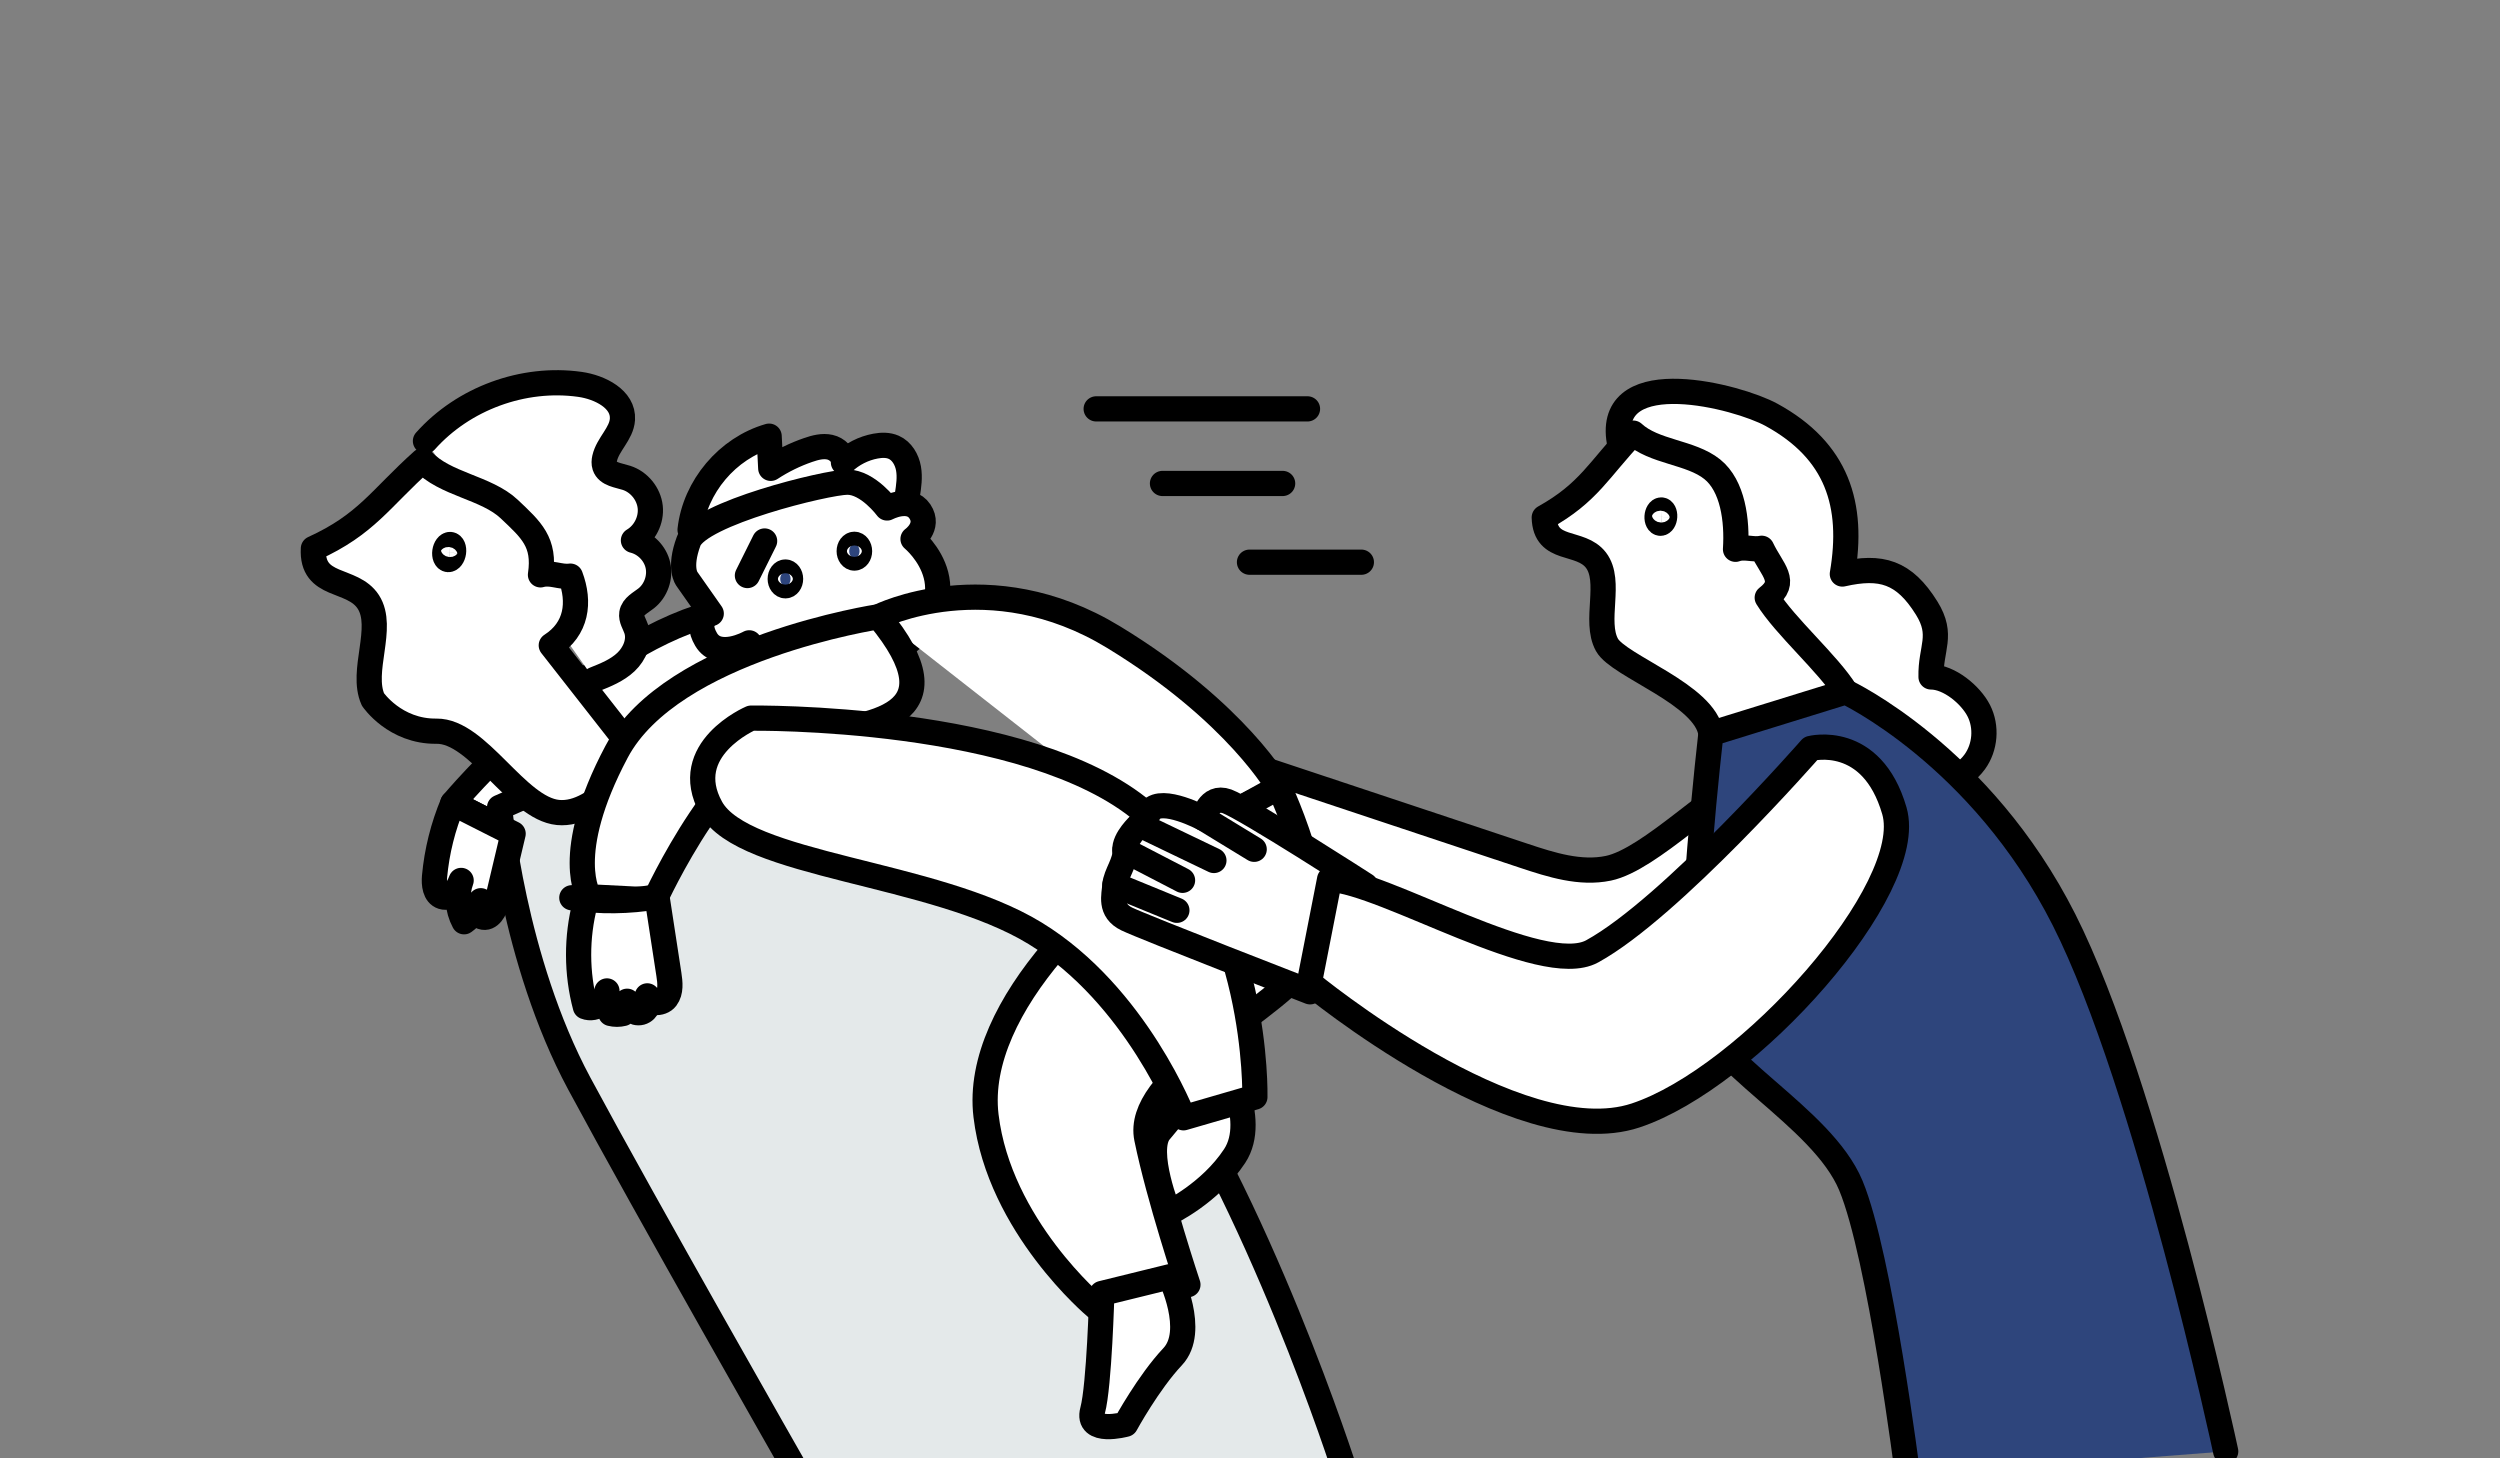
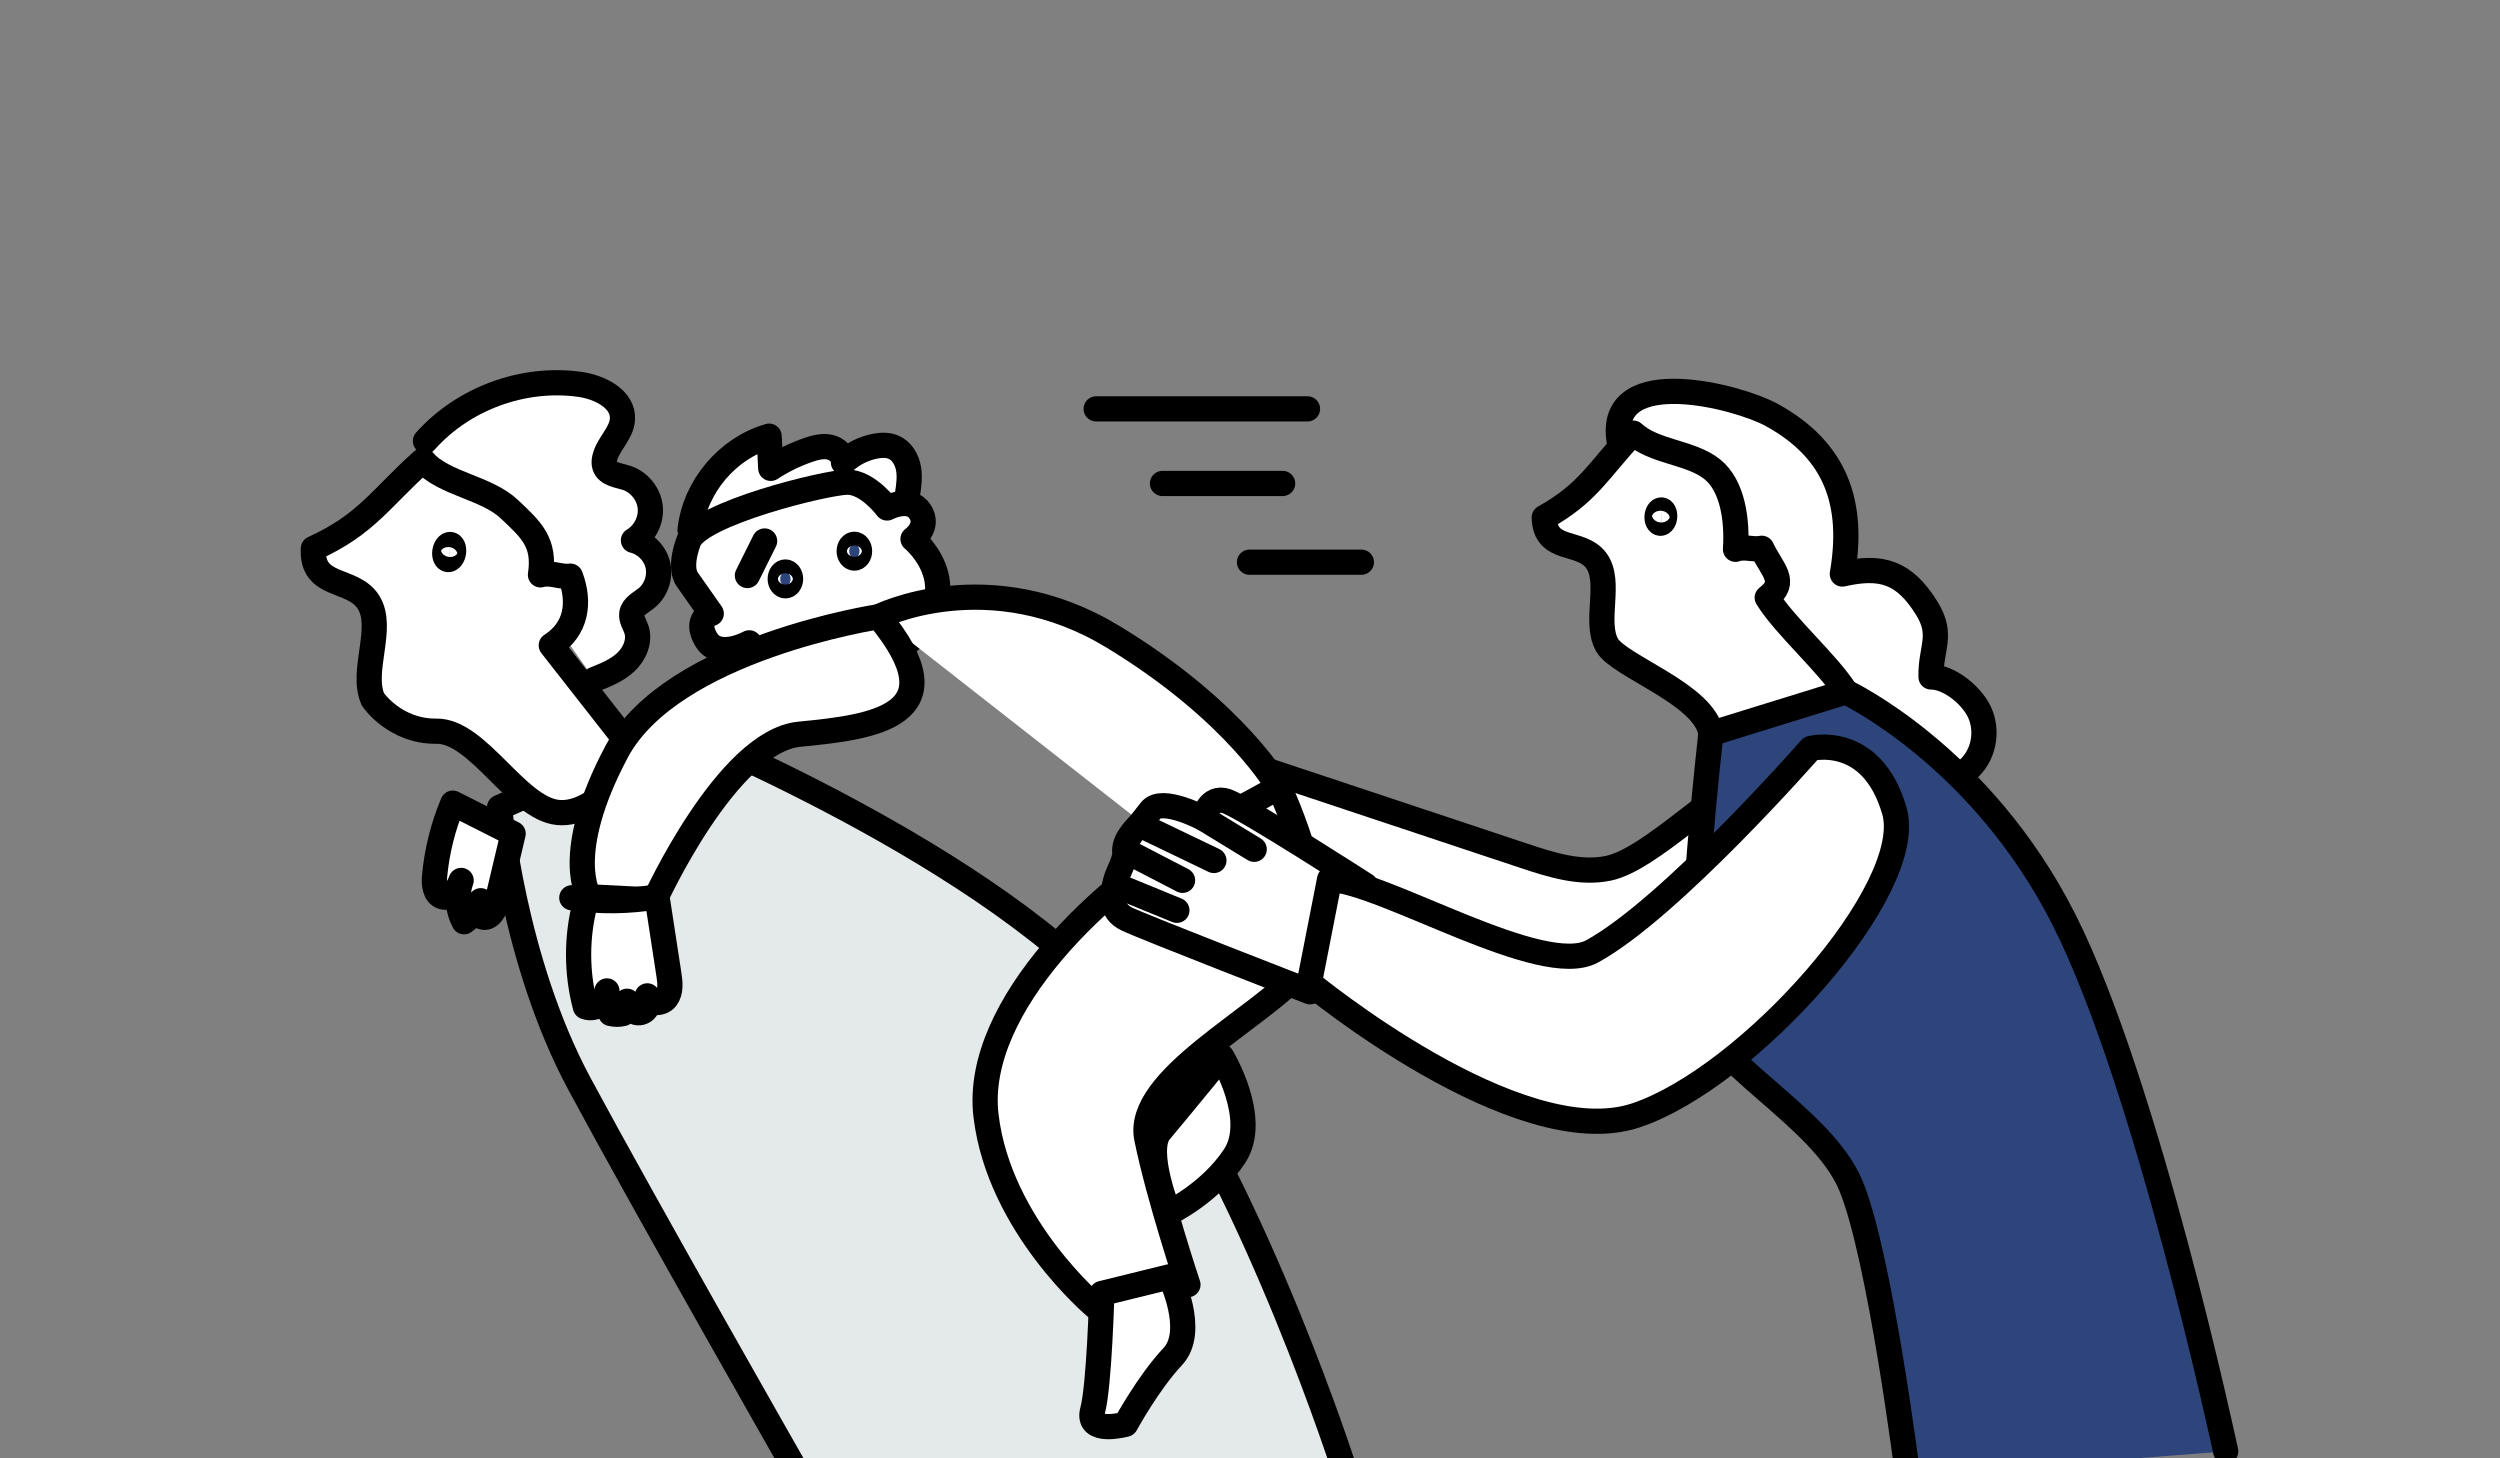
<svg xmlns="http://www.w3.org/2000/svg" id="_レイヤー_1" width="240" height="140" viewBox="0 0 240 140">
  <rect x="0" y="0" width="240" height="140" fill="#808080" stroke="none" />
  <defs>
    <style>.cls-1{fill:none;}.cls-1,.cls-2,.cls-3,.cls-4{stroke:#000;stroke-linecap:round;stroke-linejoin:round;stroke-width:2.421px;}.cls-2{fill:#2e457c;}.cls-3,.cls-5{fill:#fff;}.cls-4{fill:#e4e9ea;}</style>
  </defs>
  <path class="cls-3" d="M119.592,73.273c8.908,2.963,17.816,5.926,26.724,8.89,2.616.87,5.383,1.751,8.082,1.191,4.027-.836,10.472-7.69,14.32-9.141,0,0,3.061,14.078.612,17.751s-20.811,5.509-20.811,5.509l-26.932-9.794" />
  <path class="cls-3" d="M155.402,42.069c-.876-7.19,11.387-4.035,14.655-2.248,6.318,3.454,7.947,8.634,6.809,15.285,3.723-.845,5.921-.222,8.096,3.274,1.635,2.63.353,3.83.418,6.607,1.728.002,3.802,1.703,4.585,3.243s.625,3.514-.392,4.911c-1.247,1.712-3.552,2.398-5.66,2.199s-4.068-1.15-5.921-2.175c-2.524-1.397-4.976-2.982-7-5.039-2.645-2.688-4.452-6.068-6.223-9.397-2.524-4.744-8.717-11.326-9.366-16.66Z" />
-   <path class="cls-3" d="M43.472,77.104s12.34-14.774,24.808-18.202c12.468-3.429,7.837,6.438,7.837,6.438,0,0-17.954,4.269-26.857,14.696l-5.788-2.932Z" />
  <path class="cls-3" d="M40.843,42.337c3.648-4.091,9.397-6.2,14.825-5.438,1.927.271,4.211,1.42,4.086,3.362-.088,1.378-1.405,2.385-1.707,3.732-.055.247-.074.509.006.749.263.789,1.308.878,2.098,1.134,1.205.391,2.131,1.529,2.269,2.788s-.519,2.57-1.61,3.213c1.145.276,2.095,1.242,2.351,2.393s-.195,2.428-1.116,3.163c-.541.431-1.284.776-1.392,1.46-.084.531.27,1.018.441,1.528.368,1.101-.163,2.342-1.007,3.138s-1.951,1.241-3.03,1.668" />
  <path class="cls-4" d="M76.417,141.174s-14.397-25.228-20.8-37.141c-6.402-11.913-7.657-26.525-7.657-26.525l17.229-7.52s33.196,13.512,44.39,29.3,19.572,42.058,19.572,42.058" />
  <path class="cls-3" d="M49.26,80.036c-.516,2.178-1.033,4.356-1.549,6.534-.178.751-.702,1.71-1.431,1.454-.043-.518-.085-1.036-.128-1.554-.335.803-.896,1.51-1.602,2.02-.646-1.204-.751-2.686-.281-3.969-.309.828-.959,1.837-1.8,1.567-.72-.231-.822-1.198-.753-1.951.222-2.415.816-4.796,1.755-7.032l5.788,2.932Z" />
  <path class="cls-3" d="M35.807,67.155c-1.223-2.726,1.141-6.904-.446-9.368-1.541-2.386-5.487-1.264-5.274-5.131,5.116-2.329,6.385-4.763,10.49-8.435,2.098,2.287,6.111,2.566,8.321,4.66,2.103,1.992,3.455,3.153,2.988,6.304,1.015-.291,1.893.258,2.872.124.945,2.507.621,5.069-1.835,6.644l8.284,10.579s-3.682,5.853-7.639,5.465-7.664-7.855-11.664-7.803-6.096-3.04-6.096-3.04Z" />
  <path class="cls-1" d="M43.538,53.028c-.056.401-.287.709-.517.69-.228-.018-.371-.357-.315-.757.058-.398.287-.707.517-.69.23.019.371.357.315.757Z" />
  <path class="cls-3" d="M117.279,101.428s3.616,5.954,1.245,9.551c-2.37,3.597-6.312,5.455-6.312,5.455,0,0-2.421-5.961-.868-7.807s5.935-7.2,5.935-7.2Z" />
  <path class="cls-3" d="M66.248,50.86c.462-4.133,3.593-7.84,7.589-8.988l.155,3.088c1.121-.734,2.334-1.329,3.602-1.765.669-.23,1.387-.418,2.077-.264s1.328.752,1.299,1.459c.848-.803,1.933-1.354,3.082-1.565.58-.107,1.2-.124,1.74.113.789.345,1.273,1.183,1.424,2.031s.021,1.717-.109,2.569" />
  <path class="cls-3" d="M85.351,63.014c8.94-5.807,2.299-11.27,2.299-11.27,0,0,1.655-1.163.658-2.652s-3.148-.326-3.148-.326c0,0-1.827-2.482-3.815-2.478s-14.242,3.007-15.232,5.66-.159,3.645-.159,3.645l2.325,3.309s-1.656.5-.493,2.486,4.142.324,4.142.324c0,0,4.982,6.784,13.422,1.302Z" />
  <line class="cls-1" x1="73.403" y1="51.935" x2="71.752" y2="55.251" />
  <ellipse class="cls-2" cx="82.02" cy="52.913" rx=".497" ry=".663" transform="translate(-.093 .145) rotate(-.101)" />
  <ellipse class="cls-2" cx="75.398" cy="55.576" rx=".497" ry=".663" transform="translate(-.098 .133) rotate(-.101)" />
  <path class="cls-3" d="M84.35,59.205s10.594-5.32,22.535,1.948c11.941,7.268,15.93,14.551,15.93,14.551l-10.594,5.32" />
  <path class="cls-3" d="M84.35,59.205s-19.875,3.017-25.159,12.967c-5.284,9.95-2.626,13.921-2.626,13.921l6.296.32s6.931-15.254,13.888-15.929,15.57-1.684,7.601-11.279Z" />
  <path class="cls-3" d="M122.785,75.56s6.128,12.921,2.212,17.549c-3.916,4.628-16.074,10.473-14.906,16.183s3.949,14.038,3.949,14.038l-8.865,2.126s-9.252-7.749-10.518-18.345,11.633-22.449,20.197-27.181c8.564-4.732,7.931-4.37,7.931-4.37Z" />
  <path class="cls-3" d="M105.774,124.173s-.239,8.848-.88,11.224,3.169,1.33,3.169,1.33c0,0,2.188-4.02,4.51-6.486s-.245-7.682-.245-7.682l-6.555,1.614Z" />
-   <path class="cls-3" d="M72.101,68.941s-6.951,2.98-3.842,8.612c3.11,5.632,21.376,6.093,31.113,12.043s14.243,17.712,14.243,17.712l6.854-1.991s.428-17.936-10.634-27.345c-11.062-9.409-37.734-9.03-37.734-9.03Z" />
  <path class="cls-3" d="M56.171,86.738c-.842,3.233-.833,6.684.027,9.912.949.378,2.146-.502,2.069-1.521-.142.735-.01,1.519.364,2.167.39.099.804.099,1.194,0,.127-.392.254-.785.38-1.177-.036.662.683,1.247,1.324,1.076s.973-1.037.612-1.592c.086.78,1.347.846,1.818.219s.374-1.498.255-2.274c-.381-2.485-.762-4.97-1.143-7.455-2.698.463-5.469.494-8.176.091" />
  <path class="cls-3" d="M177.193,66.422c-1.71-2.742-5.839-6.29-7.539-9.046,2.029-1.548.47-2.623-.532-4.741-.844.187-1.649-.229-2.512.097.182-2.78-.259-6.098-2.234-7.684-2.075-1.667-5.594-1.624-7.585-3.468-3.316,3.493-4.249,5.705-8.542,8.1.091,3.386,3.45,2.126,4.963,4.096,1.559,2.035-.203,5.845,1.057,8.134,1.133,2.047,9.466,4.759,9.979,8.519,0,0,5.106,2.013,12.945-4.006Z" />
  <path class="cls-5" d="M159.808,49.595c-.02.353-.2.638-.402.638-.2,0-.349-.284-.328-.638.022-.351.2-.636.402-.638.202,0,.349.284.328.638" />
  <path class="cls-1" d="M159.808,49.595c-.02.353-.2.638-.402.638-.2,0-.349-.284-.328-.638.022-.351.2-.636.402-.638.202,0,.349.284.328.638Z" />
  <path class="cls-2" d="M213.667,139.333s-7.523-35.208-15.516-51.027c-7.992-15.818-20.958-21.884-20.958-21.884l-12.945,4.006s-2.357,20.501-1.4,25.997,12.029,10.642,14.835,17.388c2.806,6.746,5.464,27.889,5.464,27.889" />
  <path class="cls-3" d="M131.097,84.996s-11.515-7.42-13.299-8.065c-1.784-.65-2.256,1.639-2.256,1.639,0,0-3.999-2.134-5.077-.765l-1.075,1.368s-1.5,1.375-1.398,2.469c.102,1.098-.892,2.297-.961,3.31-.068,1.014-.554,2.457,1.149,3.276s17.588,6.986,17.588,6.986l5.329-10.216Z" />
  <line class="cls-1" x1="115.543" y1="78.568" x2="120.402" y2="81.533" />
  <line class="cls-1" x1="109.388" y1="79.171" x2="116.535" y2="82.606" />
  <line class="cls-1" x1="107.992" y1="81.642" x2="113.524" y2="84.511" />
  <line class="cls-1" x1="107.03" y1="84.95" x2="112.981" y2="87.39" />
  <path class="cls-3" d="M173.832,71.852s-13.417,15.333-20.983,19.478c-4.812,2.637-19.961-6.679-25.205-6.922l-1.949,9.937s19.982,16.497,31.322,12.74c10.814-3.583,27.024-21.737,24.843-29.247-2.181-7.509-8.028-5.987-8.028-5.987Z" />
  <line class="cls-3" x1="105.233" y1="39.252" x2="125.52" y2="39.252" />
  <line class="cls-3" x1="111.598" y1="46.412" x2="123.133" y2="46.412" />
  <line class="cls-3" x1="119.951" y1="53.97" x2="130.691" y2="53.97" />
</svg>